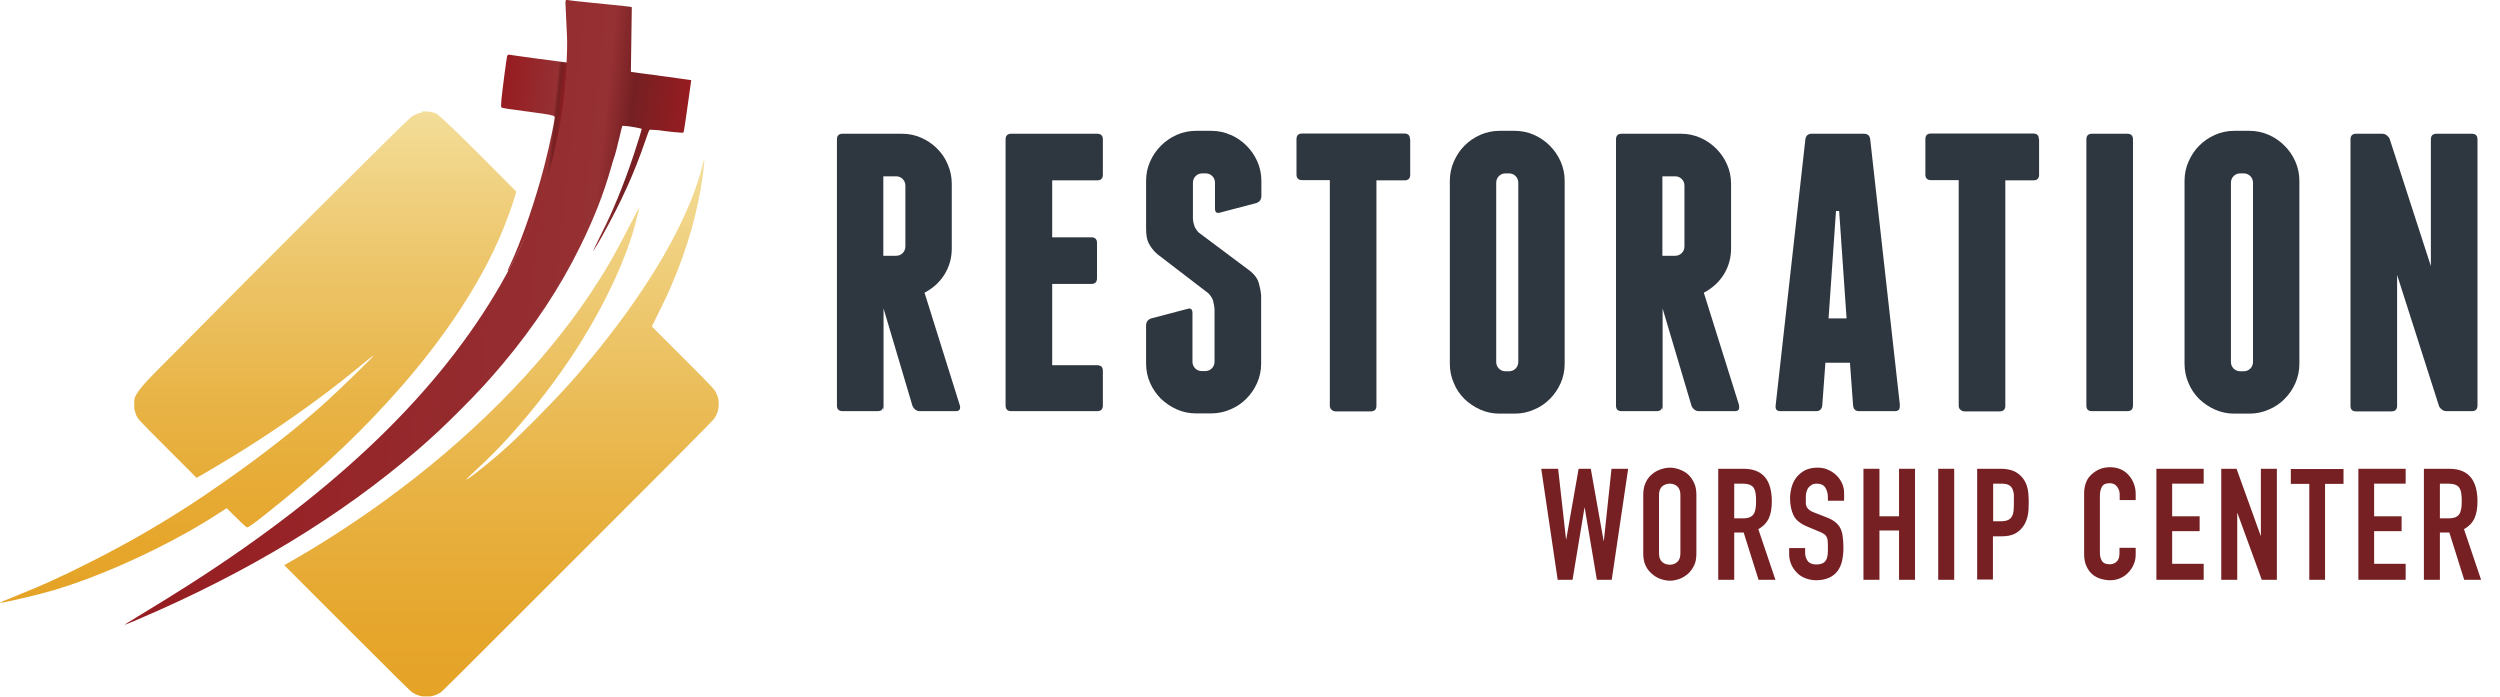
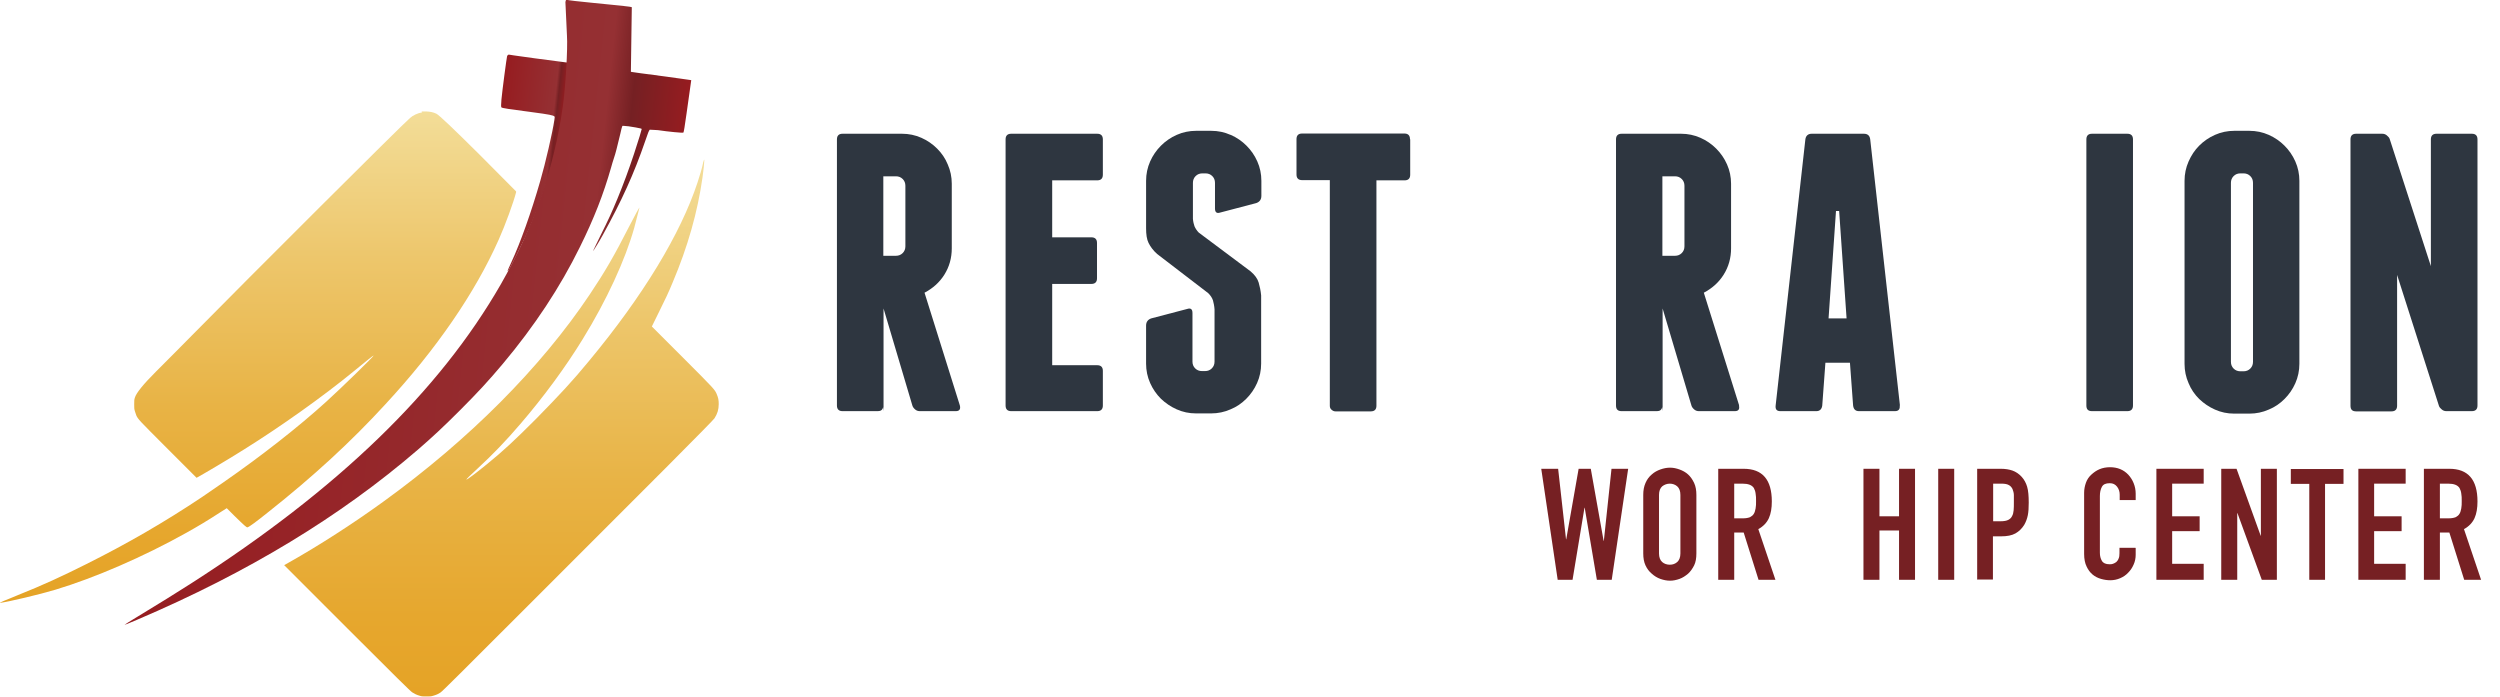
<svg xmlns="http://www.w3.org/2000/svg" xmlns:xlink="http://www.w3.org/1999/xlink" id="a" data-name="Layer 1" viewBox="0 0 111.03 30.94">
  <defs>
    <linearGradient id="b" x1="11.48" y1="26.79" x2="11.48" y2="4.98" gradientUnits="userSpaceOnUse">
      <stop offset="0" stop-color="#e5a326" />
      <stop offset=".15" stop-color="#e6a72e" />
      <stop offset=".4" stop-color="#e8b345" />
      <stop offset=".7" stop-color="#edc66b" />
      <stop offset="1" stop-color="#f3dd98" />
    </linearGradient>
    <linearGradient id="c" x1="22.27" y1="30.94" x2="22.27" y2="7.12" xlink:href="#b" />
    <linearGradient id="d" x1="21.97" y1="7.18" x2="24.77" y2="7.48" gradientUnits="userSpaceOnUse">
      <stop offset="0" stop-color="#961c20" />
      <stop offset=".84" stop-color="#953033" />
      <stop offset=".89" stop-color="#752023" />
      <stop offset="1" stop-color="#961c20" />
    </linearGradient>
    <linearGradient id="e" x1="7.08" y1="13.01" x2="29.44" y2="15.36" xlink:href="#d" />
  </defs>
  <g>
    <path d="M42.63,18.01c.04.16-.02.25-.18.25h-1.6c-.07,0-.14-.02-.2-.07s-.11-.11-.13-.18l-1.28-4.31v4.56l-.02-.18c-.02.12-.1.18-.23.18h-1.57c-.16,0-.25-.08-.25-.25V6.19c0-.16.08-.25.25-.25h2.64c.3,0,.59.06.86.18.27.12.5.28.7.48.2.2.36.43.47.7.12.27.18.56.18.86v2.87c0,.43-.11.82-.33,1.17-.22.35-.52.61-.88.8l1.57,5.01ZM39.23,11.36h.56c.12,0,.22-.04.3-.12.08-.08.12-.18.12-.3v-2.69c0-.12-.04-.22-.12-.3-.08-.08-.18-.12-.3-.12h-.56v3.54Z" fill="#2e3640" stroke-width="0" />
    <path d="M48.98,16.44v1.57c0,.16-.08.25-.25.25h-3.82c-.16,0-.25-.08-.25-.25V6.19c0-.16.08-.25.25-.25h3.82c.16,0,.25.08.25.25v1.57c0,.16-.08.25-.25.25h-2v2.53h1.74c.16,0,.25.08.25.25v1.57c0,.16-.08.25-.25.25h-1.74v3.61h2c.16,0,.25.08.25.25Z" fill="#2e3640" stroke-width="0" />
    <path d="M54.66,5.99c.27.12.5.28.7.48s.36.43.48.7.18.56.18.86v.67c0,.16-.08.27-.23.32l-1.6.42c-.15.05-.23-.01-.23-.18v-1.14c0-.12-.04-.22-.12-.3s-.18-.12-.3-.12h-.14c-.12,0-.22.04-.3.12s-.12.18-.12.3v1.6c.01.13.04.24.07.33.04.09.1.19.19.28l2.3,1.72c.19.16.31.33.36.5s.09.36.11.57v3.03c0,.3-.06.59-.18.86-.12.27-.28.5-.48.7s-.43.36-.7.47c-.27.12-.56.18-.86.18h-.67c-.31,0-.59-.06-.86-.18-.27-.12-.5-.28-.7-.47-.2-.2-.36-.43-.48-.7-.12-.27-.18-.56-.18-.86v-1.69c0-.16.08-.27.23-.32l1.6-.42c.15-.05.23.01.23.18v2.16c0,.12.04.22.12.3s.18.12.3.12h.14c.12,0,.22-.04.3-.12s.12-.18.12-.3v-2.32c-.01-.15-.04-.29-.07-.4-.04-.12-.11-.22-.21-.32l-2.27-1.74c-.18-.16-.3-.33-.38-.49-.08-.16-.11-.38-.11-.65v-2.11c0-.3.06-.59.18-.86s.28-.5.48-.7c.2-.2.43-.36.7-.48.27-.12.56-.18.86-.18h.67c.31,0,.59.06.86.18Z" fill="#2e3640" stroke-width="0" />
    <path d="M62.63,6.19v1.57c0,.16-.08.25-.25.25h-1.25v10.01c0,.16-.08.25-.25.25h-1.57c-.06,0-.11-.02-.17-.07s-.08-.11-.08-.18V8h-1.23c-.16,0-.25-.08-.25-.25v-1.57c0-.16.08-.25.25-.25h4.54c.16,0,.25.08.25.25Z" fill="#2e3640" stroke-width="0" />
-     <path d="M69.49,16.16c0,.3-.06.59-.18.86-.12.27-.28.5-.48.7s-.43.36-.7.47c-.27.12-.56.18-.86.18h-.67c-.31,0-.59-.06-.86-.18s-.5-.28-.7-.47c-.2-.2-.36-.43-.47-.7-.12-.27-.18-.56-.18-.86v-8.13c0-.3.06-.59.18-.86.12-.27.27-.5.47-.7.2-.2.43-.36.7-.48.27-.12.56-.18.86-.18h.67c.3,0,.59.06.86.18.27.12.5.28.7.48s.36.43.48.7c.12.27.18.56.18.86v8.13ZM67.43,8.12c0-.12-.04-.22-.12-.3s-.18-.12-.3-.12h-.14c-.12,0-.22.04-.3.12s-.12.18-.12.3v7.95c0,.12.04.22.12.3s.18.12.3.12h.14c.12,0,.22-.04.3-.12s.12-.18.12-.3v-7.95Z" fill="#2e3640" stroke-width="0" />
    <path d="M77.23,18.01c.04.16-.02.25-.18.25h-1.6c-.07,0-.14-.02-.2-.07s-.11-.11-.13-.18l-1.28-4.31v4.56l-.02-.18c-.02.12-.1.18-.23.18h-1.57c-.17,0-.25-.08-.25-.25V6.19c0-.16.08-.25.25-.25h2.64c.3,0,.59.06.86.18.27.12.5.28.7.48.2.2.36.43.48.7.12.27.18.56.18.86v2.87c0,.43-.11.82-.33,1.17-.22.35-.52.61-.88.8l1.57,5.01ZM73.83,11.36h.56c.12,0,.22-.04.3-.12s.12-.18.12-.3v-2.69c0-.12-.04-.22-.12-.3s-.18-.12-.3-.12h-.56v3.54Z" fill="#2e3640" stroke-width="0" />
    <path d="M84.37,18.01c.02.16-.05.25-.21.25h-1.6c-.15,0-.24-.08-.26-.25l-.14-1.9h-1.09l-.14,1.9c-.02.16-.11.25-.26.25h-1.6c-.16,0-.23-.08-.21-.25l1.32-11.82c.02-.16.12-.25.28-.25h2.32c.16,0,.26.08.28.25l1.32,11.82ZM82.01,14.14l-.33-4.77h-.14l-.33,4.77h.81Z" fill="#2e3640" stroke-width="0" />
-     <path d="M90.56,6.19v1.57c0,.16-.08.25-.25.25h-1.25v10.01c0,.16-.08.25-.25.25h-1.57c-.06,0-.11-.02-.17-.07s-.08-.11-.08-.18V8h-1.23c-.16,0-.25-.08-.25-.25v-1.57c0-.16.08-.25.25-.25h4.54c.16,0,.25.08.25.25Z" fill="#2e3640" stroke-width="0" />
    <path d="M94.73,18.01c0,.16-.08.25-.25.25h-1.57c-.17,0-.25-.08-.25-.25V6.19c0-.16.08-.25.25-.25h1.57c.16,0,.25.08.25.25v11.82Z" fill="#2e3640" stroke-width="0" />
    <path d="M102.12,16.16c0,.3-.06.59-.18.86-.12.27-.28.5-.48.7s-.43.36-.7.47c-.27.12-.56.18-.86.18h-.67c-.31,0-.59-.06-.86-.18s-.5-.28-.7-.47c-.2-.2-.36-.43-.47-.7-.12-.27-.18-.56-.18-.86v-8.13c0-.3.06-.59.18-.86.12-.27.27-.5.47-.7.2-.2.43-.36.7-.48.27-.12.56-.18.86-.18h.67c.3,0,.59.06.86.18.27.12.5.28.7.48s.36.43.48.7c.12.27.18.56.18.86v8.13ZM100.06,8.12c0-.12-.04-.22-.12-.3s-.18-.12-.3-.12h-.14c-.12,0-.22.04-.3.12s-.12.18-.12.3v7.95c0,.12.04.22.12.3s.18.12.3.12h.14c.12,0,.22-.04.3-.12s.12-.18.12-.3v-7.95Z" fill="#2e3640" stroke-width="0" />
    <path d="M110.03,6.19v11.82c0,.16-.08.25-.25.25h-1.13c-.07,0-.14-.02-.2-.07s-.11-.1-.13-.16l-1.86-5.82v5.81c0,.16-.08.25-.25.25h-1.57c-.17,0-.25-.08-.25-.25V6.19c0-.16.08-.25.25-.25h1.16c.07,0,.14.02.2.07.06.05.11.1.13.16l1.83,5.65v-5.63c0-.16.08-.25.25-.25h1.57c.16,0,.25.08.25.25Z" fill="#2e3640" stroke-width="0" />
  </g>
  <g>
    <path d="M72.31,20.82l-.73,4.93h-.66l-.54-3.2h-.01l-.53,3.2h-.66l-.73-4.93h.75l.35,3.13h.01l.55-3.13h.54l.57,3.2h.01l.34-3.2h.75Z" fill="#762023" stroke-width="0" />
    <path d="M72.98,21.98c0-.2.03-.37.1-.53s.16-.28.28-.38c.11-.1.24-.17.38-.22.14-.05.28-.08.43-.08s.28.03.42.08c.14.05.27.12.38.22.11.1.2.23.27.38s.1.33.1.53v2.6c0,.21-.03.39-.1.53s-.16.27-.27.37c-.12.1-.24.18-.38.23-.14.05-.28.08-.42.08s-.29-.03-.43-.08c-.14-.05-.27-.13-.38-.23-.12-.1-.21-.22-.28-.37s-.1-.33-.1-.53v-2.6ZM73.68,24.58c0,.17.05.3.14.38.09.08.21.12.34.12s.24-.04.33-.12c.09-.08.14-.21.14-.38v-2.6c0-.17-.05-.3-.14-.38-.09-.08-.21-.12-.33-.12s-.24.04-.34.12c-.09.08-.14.21-.14.38v2.6Z" fill="#762023" stroke-width="0" />
    <path d="M76.31,25.75v-4.93h1.13c.83,0,1.25.48,1.25,1.45,0,.29-.04.54-.13.74-.09.2-.25.37-.47.49l.76,2.25h-.75l-.66-2.1h-.42v2.1h-.71ZM77.02,21.48v1.54h.4c.12,0,.22-.02.3-.05.07-.04.13-.08.17-.15.04-.06.06-.14.08-.24s.02-.2.02-.33,0-.23-.02-.33c-.01-.09-.04-.18-.08-.25-.09-.13-.25-.19-.5-.19h-.37Z" fill="#762023" stroke-width="0" />
-     <path d="M81.89,22.24h-.71v-.16c0-.16-.04-.3-.11-.42-.08-.12-.2-.18-.38-.18-.1,0-.18.02-.24.06-.06.04-.11.08-.15.14-.04.06-.06.13-.08.2s-.02.16-.02.24c0,.1,0,.18,0,.24,0,.07.02.12.05.17.03.05.07.09.12.13.05.04.12.07.22.11l.54.21c.16.06.28.13.38.21.1.08.17.17.23.28.05.11.09.24.1.38.02.14.03.3.03.48,0,.21-.02.4-.06.58-.04.18-.11.33-.2.45-.1.13-.22.23-.38.3-.16.07-.35.11-.57.11-.17,0-.33-.03-.48-.09-.15-.06-.28-.14-.38-.25-.11-.11-.19-.23-.25-.37s-.09-.29-.09-.46v-.26h.71v.22c0,.13.04.25.11.35s.2.16.38.16c.12,0,.21-.02.28-.05.07-.03.12-.08.16-.15s.06-.14.07-.23.01-.19.01-.3c0-.13,0-.24-.01-.32,0-.08-.03-.15-.06-.2-.03-.05-.08-.09-.13-.12s-.12-.07-.21-.1l-.5-.21c-.3-.12-.51-.29-.61-.49-.1-.21-.16-.46-.16-.77,0-.18.03-.36.08-.53s.13-.31.23-.43c.1-.12.22-.21.37-.29.15-.07.33-.11.54-.11.18,0,.34.03.48.1.14.06.27.15.38.26.21.22.32.48.32.76v.35Z" fill="#762023" stroke-width="0" />
    <path d="M82.76,25.75v-4.93h.71v2.11h.87v-2.11h.71v4.93h-.71v-2.19h-.87v2.19h-.71Z" fill="#762023" stroke-width="0" />
    <path d="M86.08,25.75v-4.93h.71v4.93h-.71Z" fill="#762023" stroke-width="0" />
    <path d="M87.81,25.75v-4.93h1.06c.19,0,.37.03.51.08s.28.14.4.27c.12.13.2.28.25.45.05.17.07.41.07.7,0,.22-.01.41-.04.56s-.08.29-.16.43c-.1.16-.23.29-.39.38-.16.09-.37.13-.64.13h-.36v1.92h-.71ZM88.52,21.48v1.67h.34c.14,0,.25-.02.33-.06.08-.04.14-.1.17-.17.04-.07.06-.15.07-.26s.01-.21.01-.34c0-.12,0-.22,0-.33,0-.1-.03-.19-.06-.27-.04-.08-.09-.14-.17-.18-.07-.04-.18-.06-.32-.06h-.37Z" fill="#762023" stroke-width="0" />
    <path d="M94.85,24.34v.3c0,.15-.03.3-.09.43-.06.14-.14.26-.24.36-.1.11-.22.19-.36.25-.14.06-.28.09-.44.09-.13,0-.27-.02-.41-.06s-.26-.1-.37-.19c-.11-.09-.2-.21-.27-.36-.07-.14-.11-.33-.11-.56v-2.71c0-.16.03-.31.08-.45.05-.14.13-.26.24-.36s.22-.18.36-.24.3-.09.47-.09c.33,0,.6.11.81.33.1.11.18.23.24.38s.09.3.09.47v.28h-.71v-.24c0-.14-.04-.26-.12-.36s-.18-.15-.32-.15c-.18,0-.29.05-.35.16s-.09.25-.09.41v2.52c0,.14.03.26.09.36s.17.15.34.15c.05,0,.1,0,.15-.02.05-.02.1-.04.15-.08.04-.04.08-.09.1-.15.03-.06.04-.14.04-.24v-.24h.71Z" fill="#762023" stroke-width="0" />
    <path d="M95.77,25.75v-4.93h2.1v.66h-1.4v1.45h1.22v.66h-1.22v1.45h1.4v.71h-2.1Z" fill="#762023" stroke-width="0" />
    <path d="M98.65,25.75v-4.93h.68l1.07,2.97h.01v-2.97h.71v4.93h-.67l-1.08-2.96h-.01v2.96h-.71Z" fill="#762023" stroke-width="0" />
    <path d="M102.56,25.75v-4.26h-.82v-.66h2.34v.66h-.82v4.26h-.71Z" fill="#762023" stroke-width="0" />
    <path d="M104.74,25.75v-4.93h2.1v.66h-1.4v1.45h1.22v.66h-1.22v1.45h1.4v.71h-2.1Z" fill="#762023" stroke-width="0" />
    <path d="M107.65,25.75v-4.93h1.13c.83,0,1.25.48,1.25,1.45,0,.29-.04.54-.13.74-.09.2-.25.37-.47.49l.76,2.25h-.75l-.66-2.1h-.42v2.1h-.71ZM108.36,21.48v1.54h.4c.12,0,.22-.02.3-.05.07-.04.13-.08.17-.15.04-.06.06-.14.08-.24s.02-.2.02-.33,0-.23-.02-.33c-.01-.09-.04-.18-.08-.25-.09-.13-.25-.19-.5-.19h-.37Z" fill="#762023" stroke-width="0" />
  </g>
  <g>
    <path d="M18.75,4.99c-.19.03-.41.13-.54.25-.34.29-7.07,7-9.69,9.66-.46.47-1.17,1.18-1.58,1.59q-.86.86-.95,1.17c-.03.09-.03.13-.03.3s0,.2.03.3c.02.06.05.14.06.18.08.18.1.2,1.41,1.51l1.27,1.27h0c.24-.13,1.35-.78,2.11-1.26,1.65-1.03,3.53-2.37,4.87-3.47.56-.46.86-.7.88-.7.05,0-1.43,1.44-2.09,2.04-1.23,1.12-2.89,2.42-4.59,3.6-.58.4-.65.45-.93.64-1.69,1.13-3.34,2.08-5.16,2.99-1.12.56-1.9.92-3.05,1.38-.22.09-.5.21-.61.25-.2.09-.2.09-.13.08.29-.03,1.74-.37,2.43-.58,1.73-.52,3.91-1.46,5.82-2.53.5-.28.94-.54,1.49-.9l.3-.19.34.34c.44.43.54.52.58.51.08-.02.38-.24.94-.69,1.97-1.56,3.66-3.11,5.19-4.78,2.26-2.44,3.98-4.95,5.03-7.31.28-.62.67-1.69.77-2.1v-.04s-1.64-1.65-1.64-1.65q-1.72-1.71-1.9-1.8c-.15-.07-.27-.09-.44-.1-.08,0-.18,0-.22,0Z" fill="url(#b)" stroke-width="0" />
    <path d="M31.22,7.26c-.04.2-.15.57-.24.84-.75,2.28-2.42,5.04-4.82,7.93-.73.89-1.32,1.52-2.35,2.57-.95.95-1.45,1.42-2.19,2.02-.44.36-.89.7-.91.68-.01-.01.19-.21.52-.51.65-.6,1.22-1.19,1.88-1.96,1.04-1.21,2.01-2.53,2.77-3.77,1.06-1.72,1.89-3.52,2.29-4.95.09-.34.23-.89.23-.89-.01-.01-.17.28-.47.86-.64,1.26-1.07,2-1.74,3-2.17,3.24-5.36,6.45-9.18,9.21-1.31.95-2.83,1.93-4.16,2.68l-.23.13,2.8,2.8c2.19,2.19,2.82,2.81,2.89,2.85.11.07.19.11.33.15.09.03.13.03.3.03s.2,0,.3-.03c.14-.04.23-.08.33-.15.07-.04.95-.92,3.87-3.84,5.65-5.64,8.22-8.22,8.29-8.33.13-.2.19-.39.19-.63,0-.19-.02-.28-.09-.45-.09-.2-.07-.19-1.52-1.64l-1.36-1.36.29-.59c.3-.6.46-.94.64-1.38.66-1.56,1.1-3.1,1.32-4.65.04-.28.08-.66.08-.75,0-.08-.02-.03-.06.11Z" fill="url(#c)" stroke-width="0" />
  </g>
  <g>
    <path d="M22.55,2.45s-.03.03-.03.05c-.02.07-.21,1.49-.25,1.92-.02.25-.02.32,0,.35.02.03.4.09,1.42.22.68.09.88.13.93.18.02.02.02.03,0,.16-.08.54-.39,1.9-.63,2.72-.39,1.36-.88,2.74-1.29,3.62-.15.32-.16.35-.15.37,0,.03.11-.15.35-.63.62-1.24.92-1.95,1.28-3.02.5-1.49.83-3.01.97-4.39.07-.66.1-1.14.09-1.19,0-.03-.02-.03-.42-.08-.51-.06-1.72-.23-2-.27-.24-.04-.23-.04-.26-.02Z" fill="url(#d)" stroke-width="0" />
    <path d="M25.11.07s.01.23.02.43c.02.52.04.86.05,1.08.04.54-.06,2.31-.19,3.19-.38,2.7-1.3,5.33-2.75,7.86-2.73,4.75-7.23,9.1-13.75,13.28-.78.5-1.32.83-2.37,1.47-.33.2-.59.36-.59.37.02,0,.1-.03.57-.23,4.92-2.1,9.01-4.58,12.46-7.55.67-.58,1.14-1.02,1.86-1.74.81-.81,1.27-1.31,1.91-2.07,1.41-1.68,2.55-3.41,3.42-5.18.63-1.27,1.05-2.35,1.39-3.54.03-.12.09-.31.13-.43.07-.2.13-.45.28-1.07.09-.4.08-.35.15-.35.08,0,.33.03.53.07.21.04.26.05.27.07,0,.02-.13.47-.34,1.1-.25.75-.46,1.32-.74,2-.25.6-.38.89-.77,1.67-.15.3-.28.58-.29.6l-.02.05.03-.04s.22-.34.4-.67c.84-1.52,1.39-2.73,1.88-4.16.13-.38.17-.49.21-.52t.36.02c.46.07,1.1.13,1.13.11.02-.02.06-.27.14-.84.1-.71.21-1.48.21-1.49,0,0-.83-.12-1.66-.23-.42-.05-.82-.11-.89-.12l-.13-.02v-.06s.01-.68.02-1.43c.01-.75.02-1.37.02-1.38-.02-.02-.39-.06-1.71-.19-.71-.07-1.07-.11-1.19-.14h-.03s0,.06,0,.06Z" fill="url(#e)" stroke-width="0" />
  </g>
</svg>